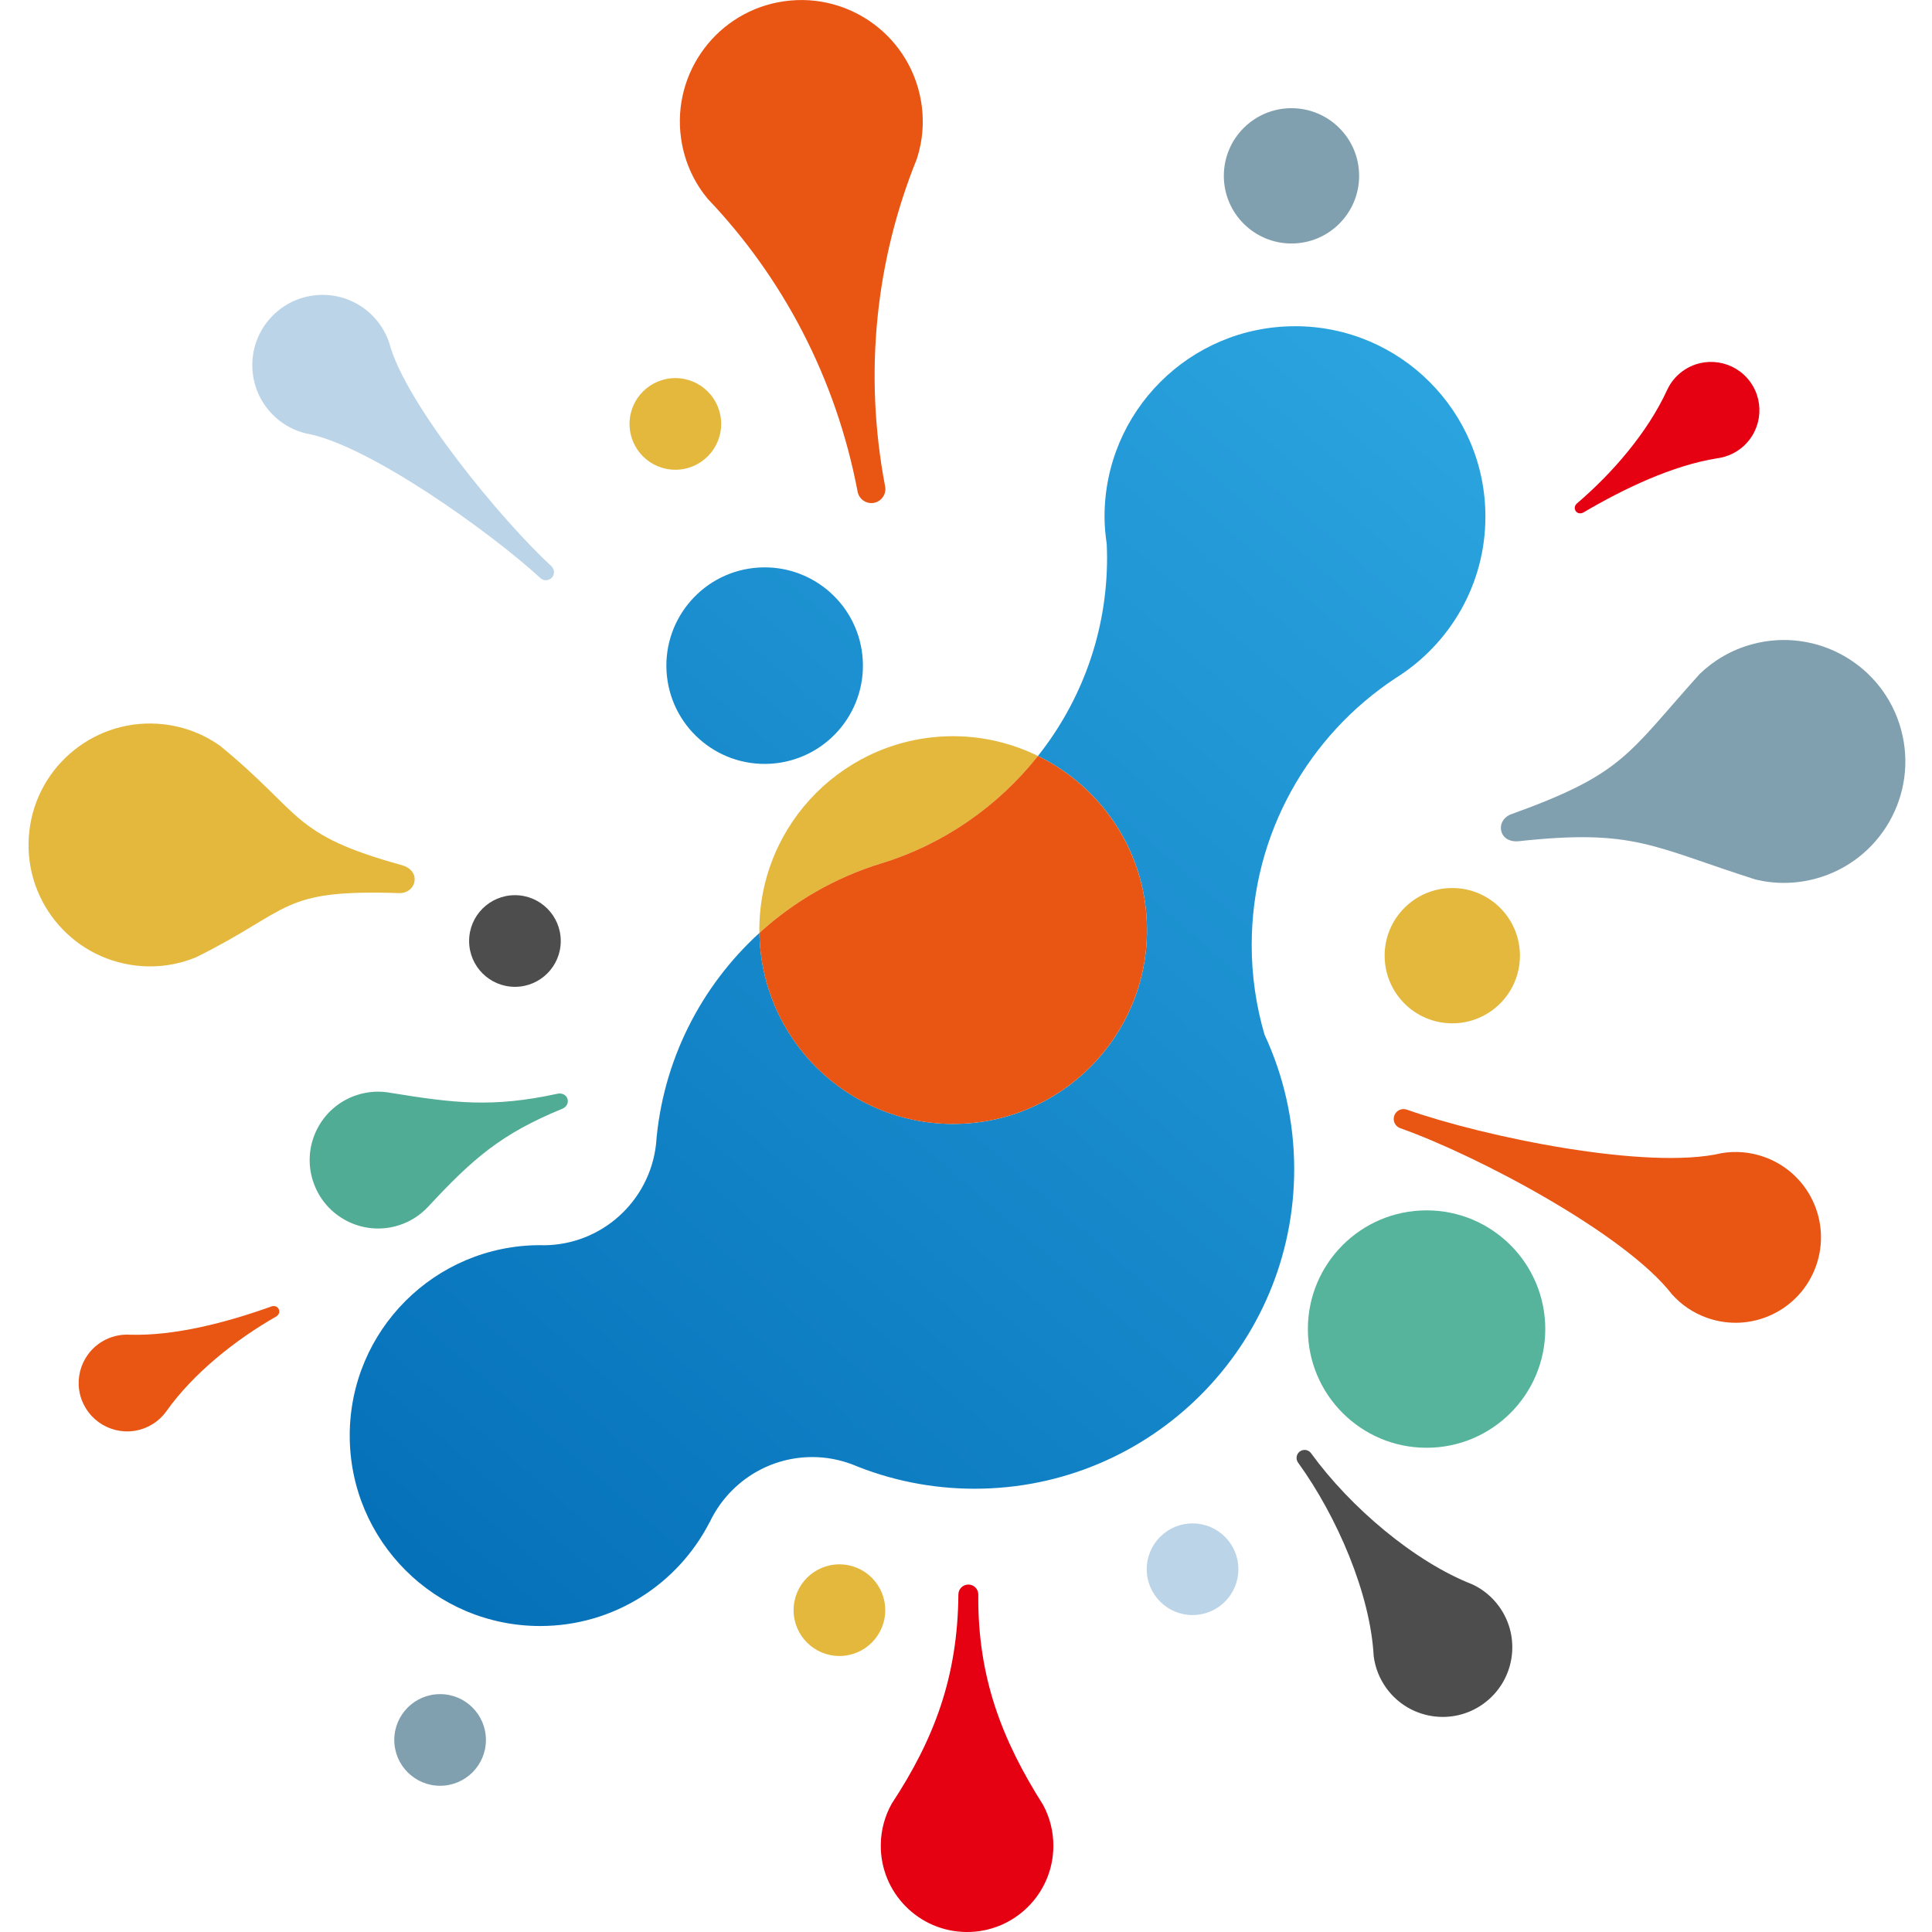
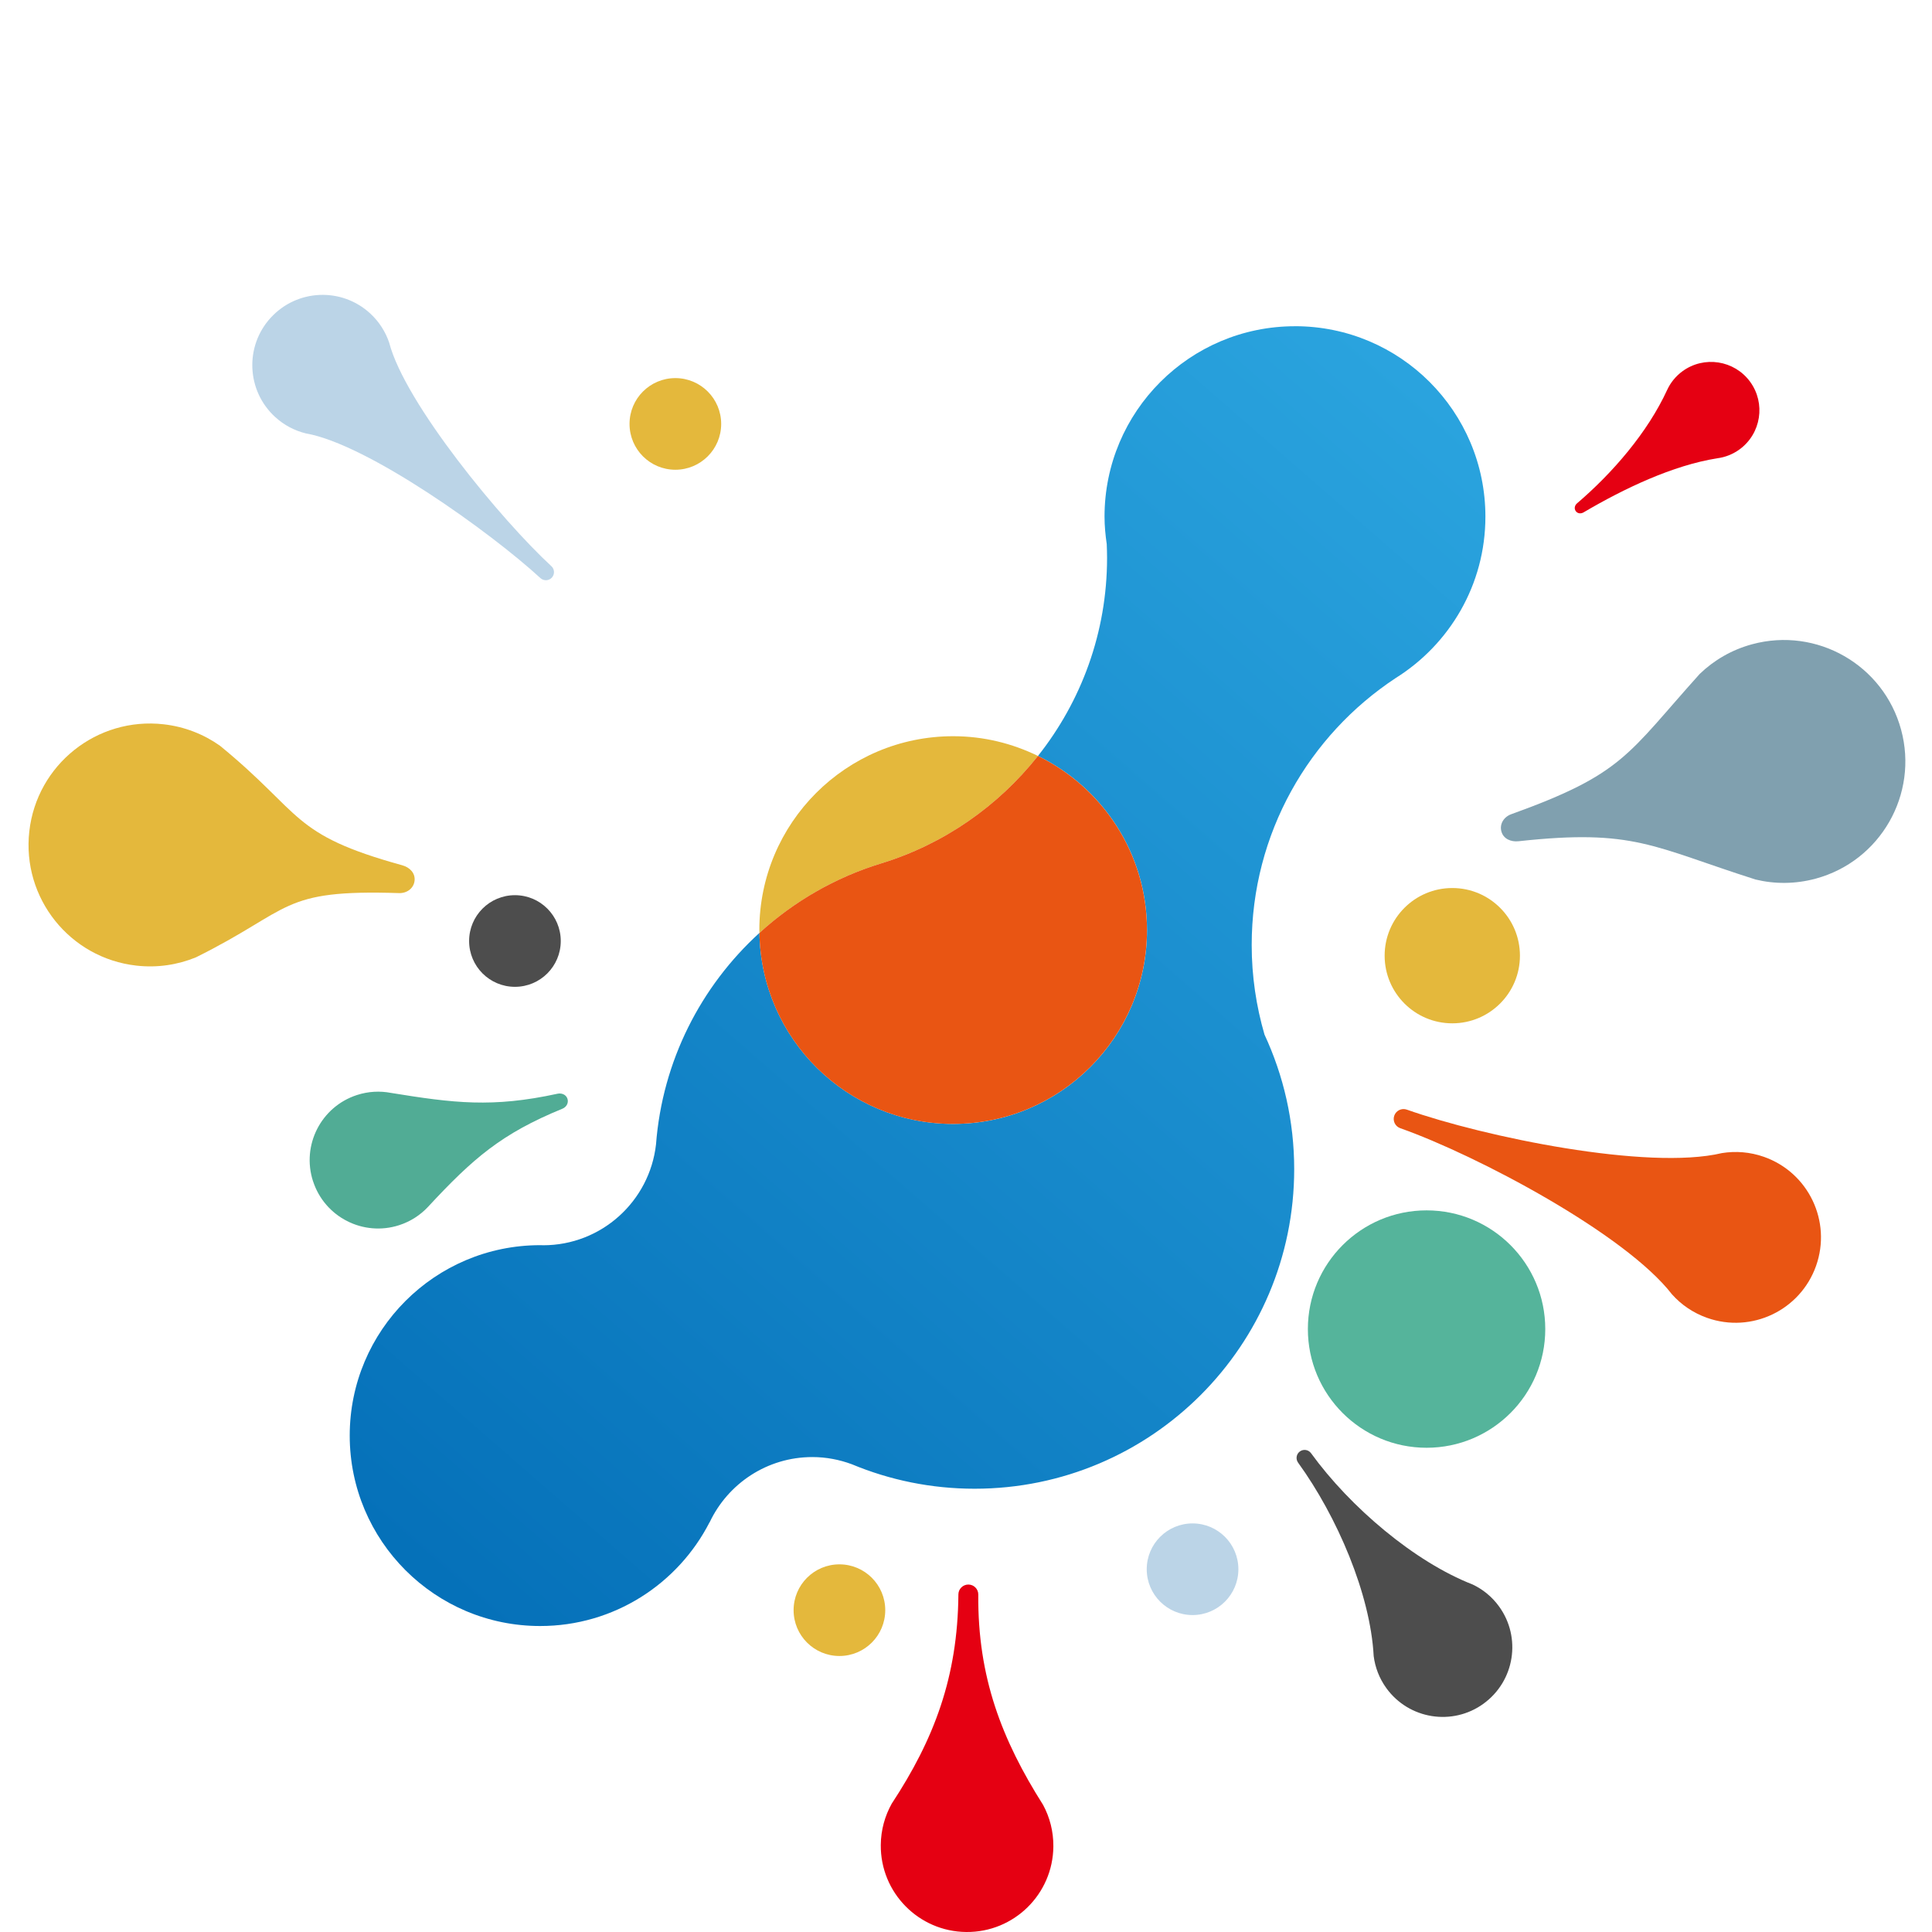
<svg xmlns="http://www.w3.org/2000/svg" xmlns:xlink="http://www.w3.org/1999/xlink" version="1.1" viewBox="0 0 64 64">
  <defs>
    <style>
      .st0 {
        fill: #e4b83c;
      }

      .st1 {
        fill: #80a0af;
      }

      .st2 {
        fill: url(#_名称未設定グラデーション_71);
      }

      .st3 {
        fill: #e95513;
      }

      .st4 {
        fill: #55b49b;
      }

      .st5 {
        fill: #4d4d4d;
      }

      .st6 {
        fill: #51ac95;
      }

      .st7 {
        fill: #bbd4e7;
      }

      .st8 {
        fill: url(#_名称未設定グラデーション_7);
      }

      .st9 {
        fill: #e50012;
      }
    </style>
    <linearGradient id="_名称未設定グラデーション_7" data-name="名称未設定グラデーション 7" x1="3.676" y1="46.911" x2="41.231" y2="3.792" gradientUnits="userSpaceOnUse">
      <stop offset="0" stop-color="#036eb7" />
      <stop offset="1" stop-color="#2ca6e0" />
    </linearGradient>
    <linearGradient id="_名称未設定グラデーション_71" data-name="名称未設定グラデーション 7" x1="15.17" y1="56.922" x2="52.725" y2="13.803" xlink:href="#_名称未設定グラデーション_7" />
  </defs>
-   <path class="st8" d="M25.519,25.3c1.795-.105,3.165-1.644,3.061-3.439-.105-1.795-1.644-3.165-3.439-3.061-1.795.104-3.165,1.644-3.061,3.439.105,1.795,1.644,3.165,3.439,3.061Z" />
-   <path class="st2" d="M42.897,10.807c-3.484,0-6.308,2.824-6.308,6.308,0,.309.03.611.073.909h0c.006.151.011.302.011.454,0,2.482-.859,4.759-2.289,6.564,2.137,1.043,3.612,3.23,3.612,5.768,0,3.546-2.875,6.421-6.421,6.421-3.515,0-6.366-2.825-6.417-6.328-1.936,1.764-3.215,4.236-3.427,7.008-.212,1.879-1.804,3.34-3.74,3.34-.02,0-.04-.003-.06-.003h0c-.013.001-.025,0-.038,0-3.484,0-6.308,2.824-6.308,6.308s2.824,6.308,6.308,6.308c2.45,0,4.569-1.399,5.614-3.44l.002.002c.603-1.275,1.898-2.159,3.402-2.159.46,0,.899.087,1.307.238,1.252.522,2.626.811,4.067.811,5.847,0,10.587-4.74,10.587-10.587,0-1.593-.354-3.102-.984-4.457,0,0,0,0,0,0-.274-.941-.424-1.936-.424-2.966,0-3.697,1.897-6.95,4.769-8.844,1.783-1.115,2.973-3.09,2.973-5.348,0-3.484-2.824-6.308-6.308-6.308ZM23.109,44.009s0,0,0,0h0s0,0,0,0Z" />
+   <path class="st2" d="M42.897,10.807c-3.484,0-6.308,2.824-6.308,6.308,0,.309.03.611.073.909h0c.006.151.011.302.011.454,0,2.482-.859,4.759-2.289,6.564,2.137,1.043,3.612,3.23,3.612,5.768,0,3.546-2.875,6.421-6.421,6.421-3.515,0-6.366-2.825-6.417-6.328-1.936,1.764-3.215,4.236-3.427,7.008-.212,1.879-1.804,3.34-3.74,3.34-.02,0-.04-.003-.06-.003h0c-.013.001-.025,0-.038,0-3.484,0-6.308,2.824-6.308,6.308s2.824,6.308,6.308,6.308c2.45,0,4.569-1.399,5.614-3.44l.002.002c.603-1.275,1.898-2.159,3.402-2.159.46,0,.899.087,1.307.238,1.252.522,2.626.811,4.067.811,5.847,0,10.587-4.74,10.587-10.587,0-1.593-.354-3.102-.984-4.457,0,0,0,0,0,0-.274-.941-.424-1.936-.424-2.966,0-3.697,1.897-6.95,4.769-8.844,1.783-1.115,2.973-3.09,2.973-5.348,0-3.484-2.824-6.308-6.308-6.308ZM23.109,44.009s0,0,0,0s0,0,0,0Z" />
  <path class="st0" d="M29.186,28.603c2.079-.636,3.88-1.898,5.198-3.561-.849-.415-1.8-.654-2.809-.654-3.546,0-6.421,2.875-6.421,6.421,0,.032.004.062.005.094,1.142-1.041,2.512-1.837,4.028-2.3h0Z" />
  <path class="st3" d="M31.574,37.231c3.546,0,6.421-2.875,6.421-6.421,0-2.538-1.476-4.725-3.612-5.768-1.318,1.663-3.119,2.925-5.198,3.561h0c-1.516.464-2.886,1.259-4.028,2.301.051,3.503,2.902,6.328,6.417,6.328Z" />
  <g>
    <circle class="st5" cx="17.058" cy="31.172" r="1.518" />
    <circle class="st7" cx="39.505" cy="51.983" r="1.518" />
    <circle class="st0" cx="22.372" cy="14.043" r="1.518" />
-     <circle class="st1" cx="14.579" cy="57.638" r="1.518" />
    <circle class="st0" cx="27.807" cy="53.339" r="1.518" />
    <circle class="st0" cx="48.109" cy="31.658" r="2.241" />
-     <circle class="st1" cx="42.782" cy="5.825" r="2.241" />
    <circle class="st4" cx="47.257" cy="44.027" r="3.932" />
  </g>
-   <path class="st3" d="M25.791.072c-2.182.416-3.614,2.522-3.198,4.705.131.688.431,1.301.847,1.805,2.477,2.599,4.248,5.916,4.97,9.706.048.252.291.417.542.369s.417-.291.369-.542c-.722-3.789-.297-7.525,1.051-10.853.202-.622.255-1.303.124-1.991-.416-2.182-2.522-3.614-4.705-3.198Z" />
  <path class="st6" d="M10.37,39.129c.386,1.191,1.665,1.842,2.855,1.456.375-.122.697-.333.949-.601,1.495-1.612,2.438-2.43,4.456-3.256.134-.055.212-.192.168-.329s-.188-.198-.329-.168c-2.16.47-3.44.31-5.523-.028-.362-.069-.746-.051-1.121.071-1.191.386-1.842,1.665-1.456,2.855Z" />
-   <path class="st3" d="M2.763,46.503c.381.799,1.337,1.139,2.136.758.252-.12.458-.297.61-.509.9-1.268,2.298-2.374,3.638-3.14.089-.051.131-.154.087-.246s-.15-.122-.246-.087c-1.471.528-3.196.98-4.688.935-.26-.015-.528.033-.78.153-.799.381-1.139,1.337-.758,2.136Z" />
  <path class="st9" d="M57.974,12.645c-.523-.714-1.526-.869-2.24-.347-.225.165-.395.378-.505.614-.648,1.414-1.815,2.761-2.989,3.763-.078.066-.1.176-.04.258s.17.092.258.04c1.347-.793,2.957-1.559,4.431-1.792.259-.034.512-.131.738-.296.714-.523.869-1.526.347-2.24Z" />
  <path class="st0" d="M.971,27.538c-.25,2.208,1.338,4.2,3.545,4.449.696.079,1.37-.026,1.975-.274,3.216-1.596,2.769-2.256,6.729-2.128.256.008.484-.154.513-.409s-.162-.445-.409-.513c-3.715-1.025-3.261-1.688-6.04-3.962-.535-.377-1.168-.63-1.864-.708-2.208-.25-4.2,1.338-4.449,3.545Z" />
  <path class="st1" d="M62.976,24.17c-.582-2.144-2.792-3.41-4.936-2.828-.676.183-1.264.529-1.735.983-2.401,2.669-2.517,3.306-6.244,4.647-.241.087-.393.322-.326.569s.314.354.569.326c3.831-.418,4.429.179,7.85,1.268.636.154,1.318.154,1.994-.029,2.144-.582,3.41-2.792,2.828-4.936Z" />
  <path class="st7" d="M8.973,10.519c-.871.946-.81,2.419.137,3.29.298.275.649.456,1.017.547,2.048.353,6.132,3.282,7.775,4.794.109.1.279.093.379-.016s.093-.279-.016-.379c-1.643-1.512-4.851-5.393-5.373-7.404-.121-.359-.331-.693-.629-.968-.946-.871-2.419-.81-3.29.137Z" />
  <path class="st3" d="M60.16,41.932c.521-1.473-.251-3.088-1.724-3.609-.464-.164-.943-.199-1.397-.125-2.456.584-7.879-.536-10.436-1.44-.17-.06-.356.029-.416.199s.029.356.199.416c2.557.904,7.457,3.505,9,5.503.306.343.701.616,1.165.78,1.473.521,3.088-.251,3.609-1.724Z" />
  <path class="st5" d="M49.144,56.436c1.031-.747,1.262-2.188.515-3.219-.235-.325-.54-.57-.879-.73-1.917-.746-4.052-2.557-5.349-4.347-.086-.119-.252-.145-.371-.059s-.145.252-.059.371c1.296,1.79,2.394,4.353,2.504,6.407.047.372.185.738.42,1.063.747,1.031,2.188,1.262,3.219.515Z" />
  <path class="st9" d="M32.012,64c1.578.014,2.869-1.255,2.882-2.834.004-.498-.119-.966-.34-1.376-1.365-2.155-2.17-4.228-2.147-6.968.002-.182-.145-.331-.327-.332s-.331.145-.332.327c-.023,2.741-.806,4.799-2.208,6.931-.227.406-.359.872-.363,1.37-.014,1.578,1.255,2.869,2.834,2.882Z" />
</svg>